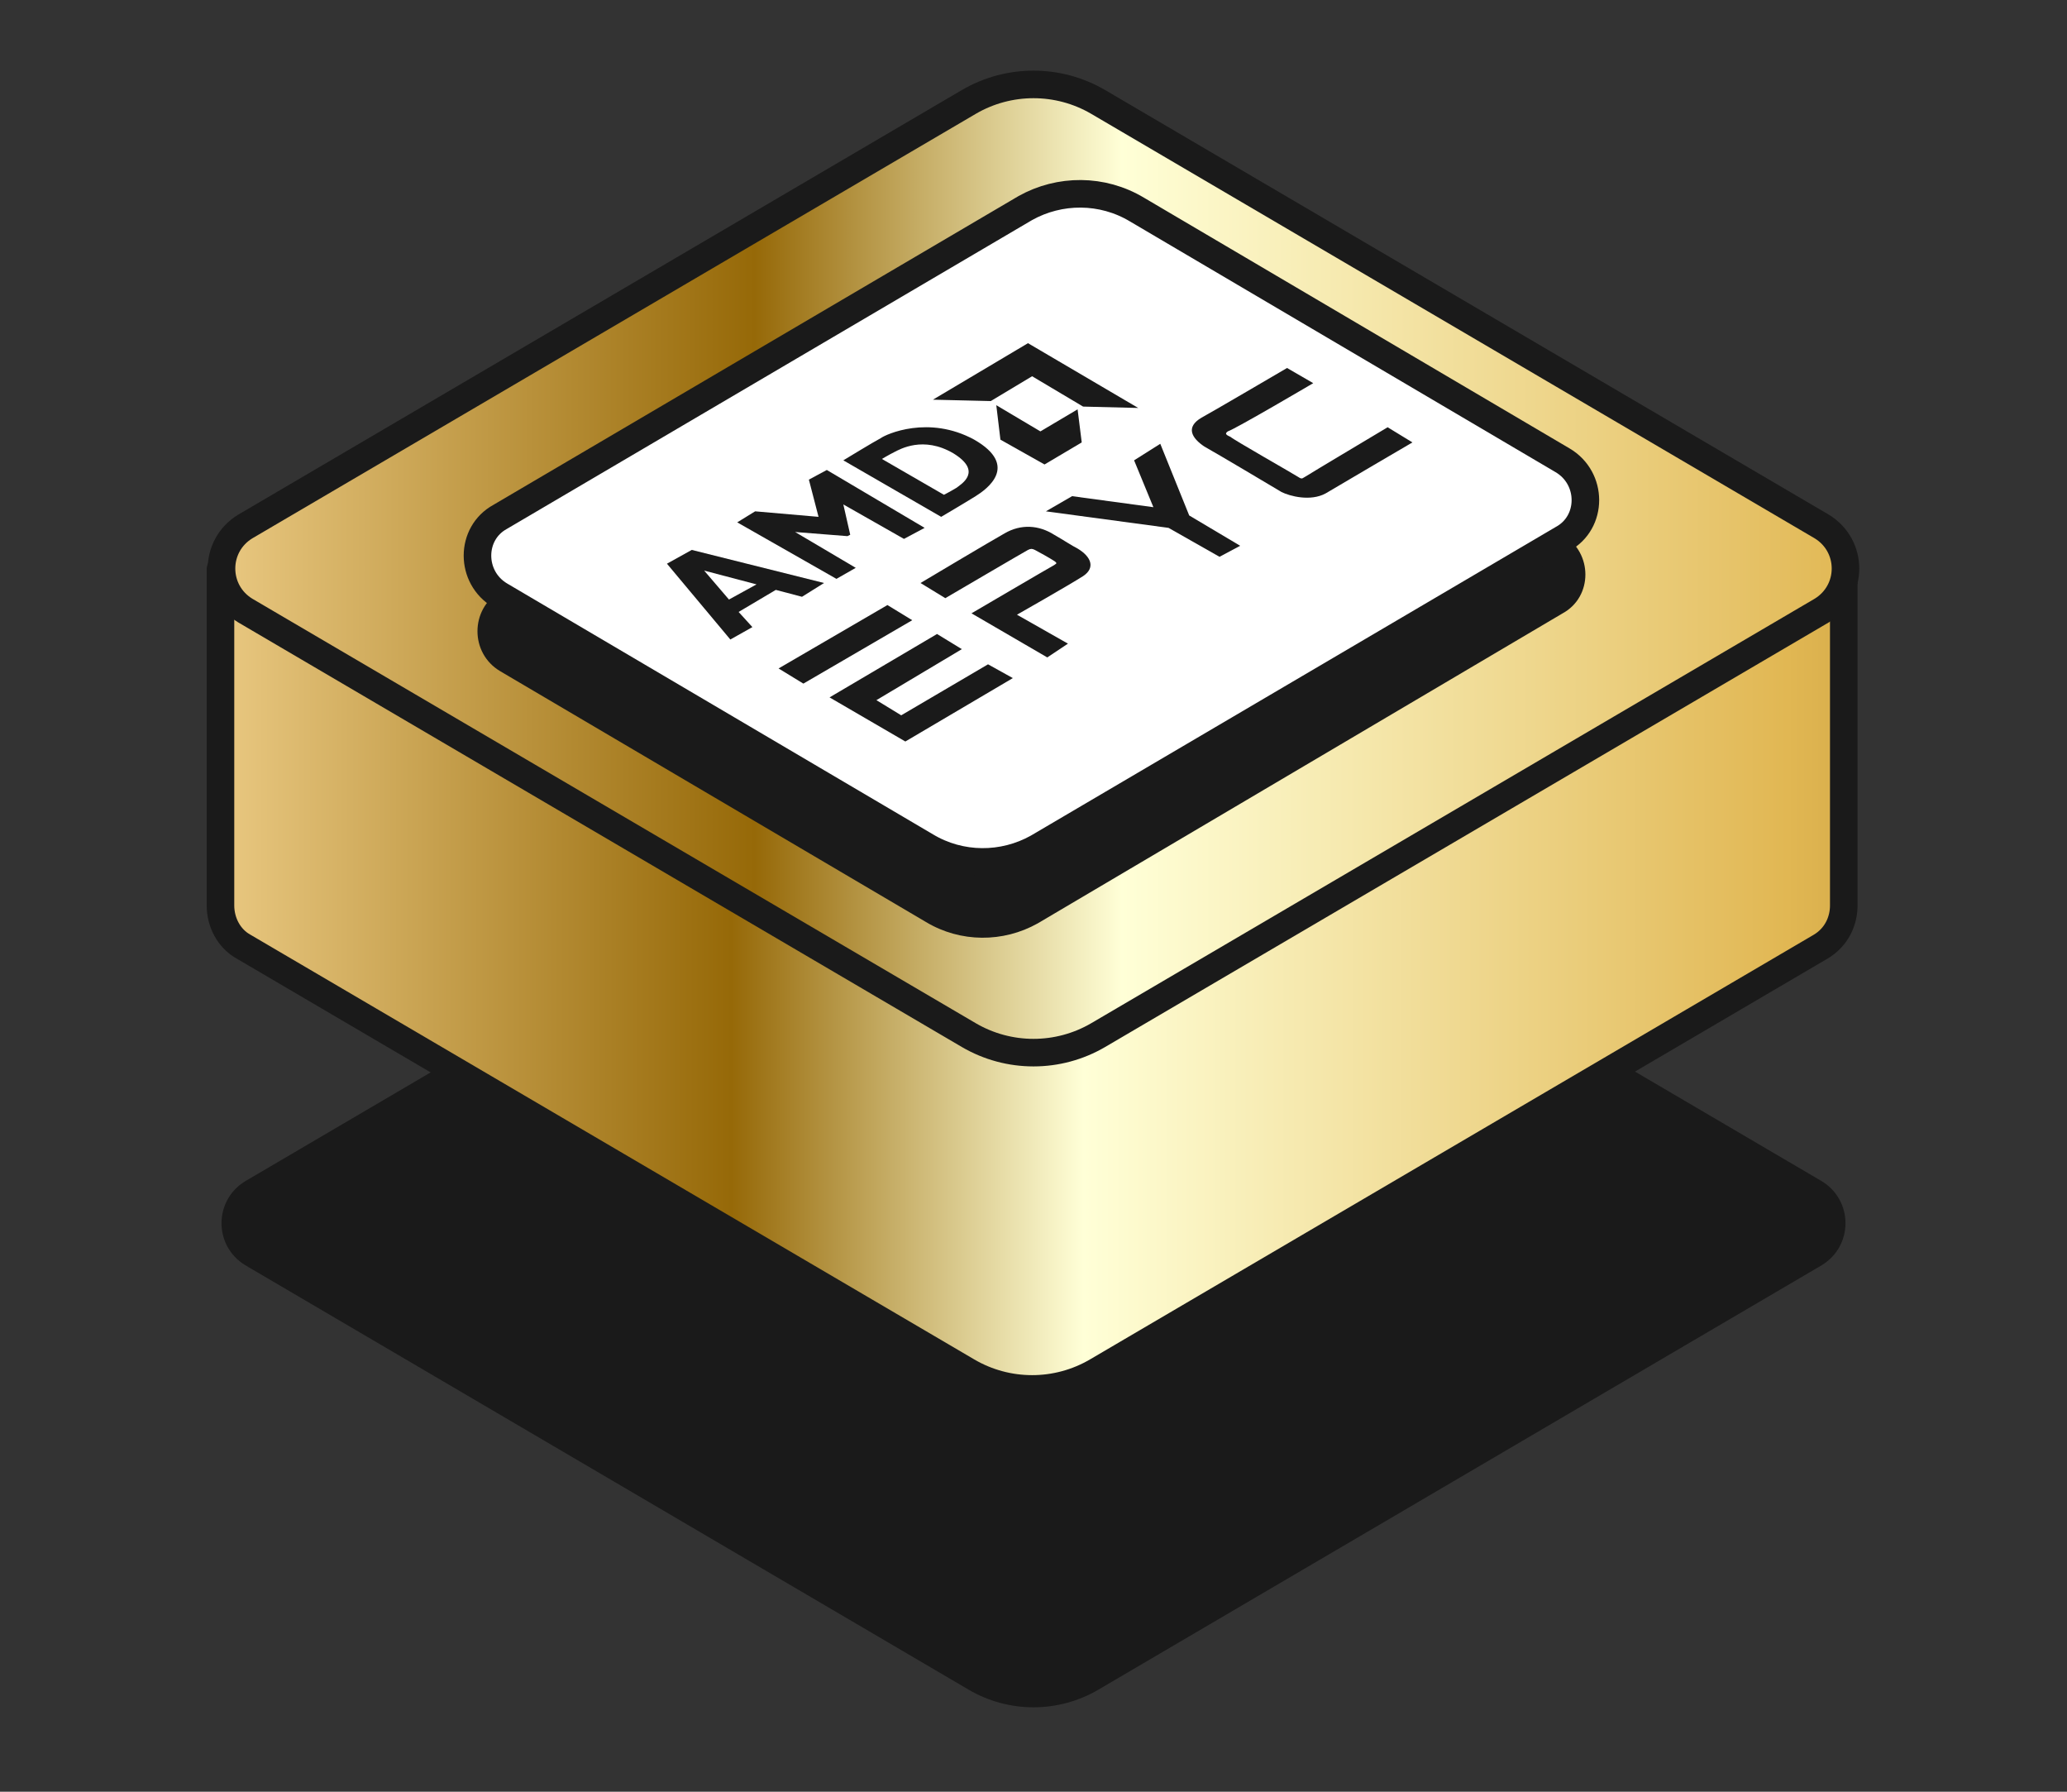
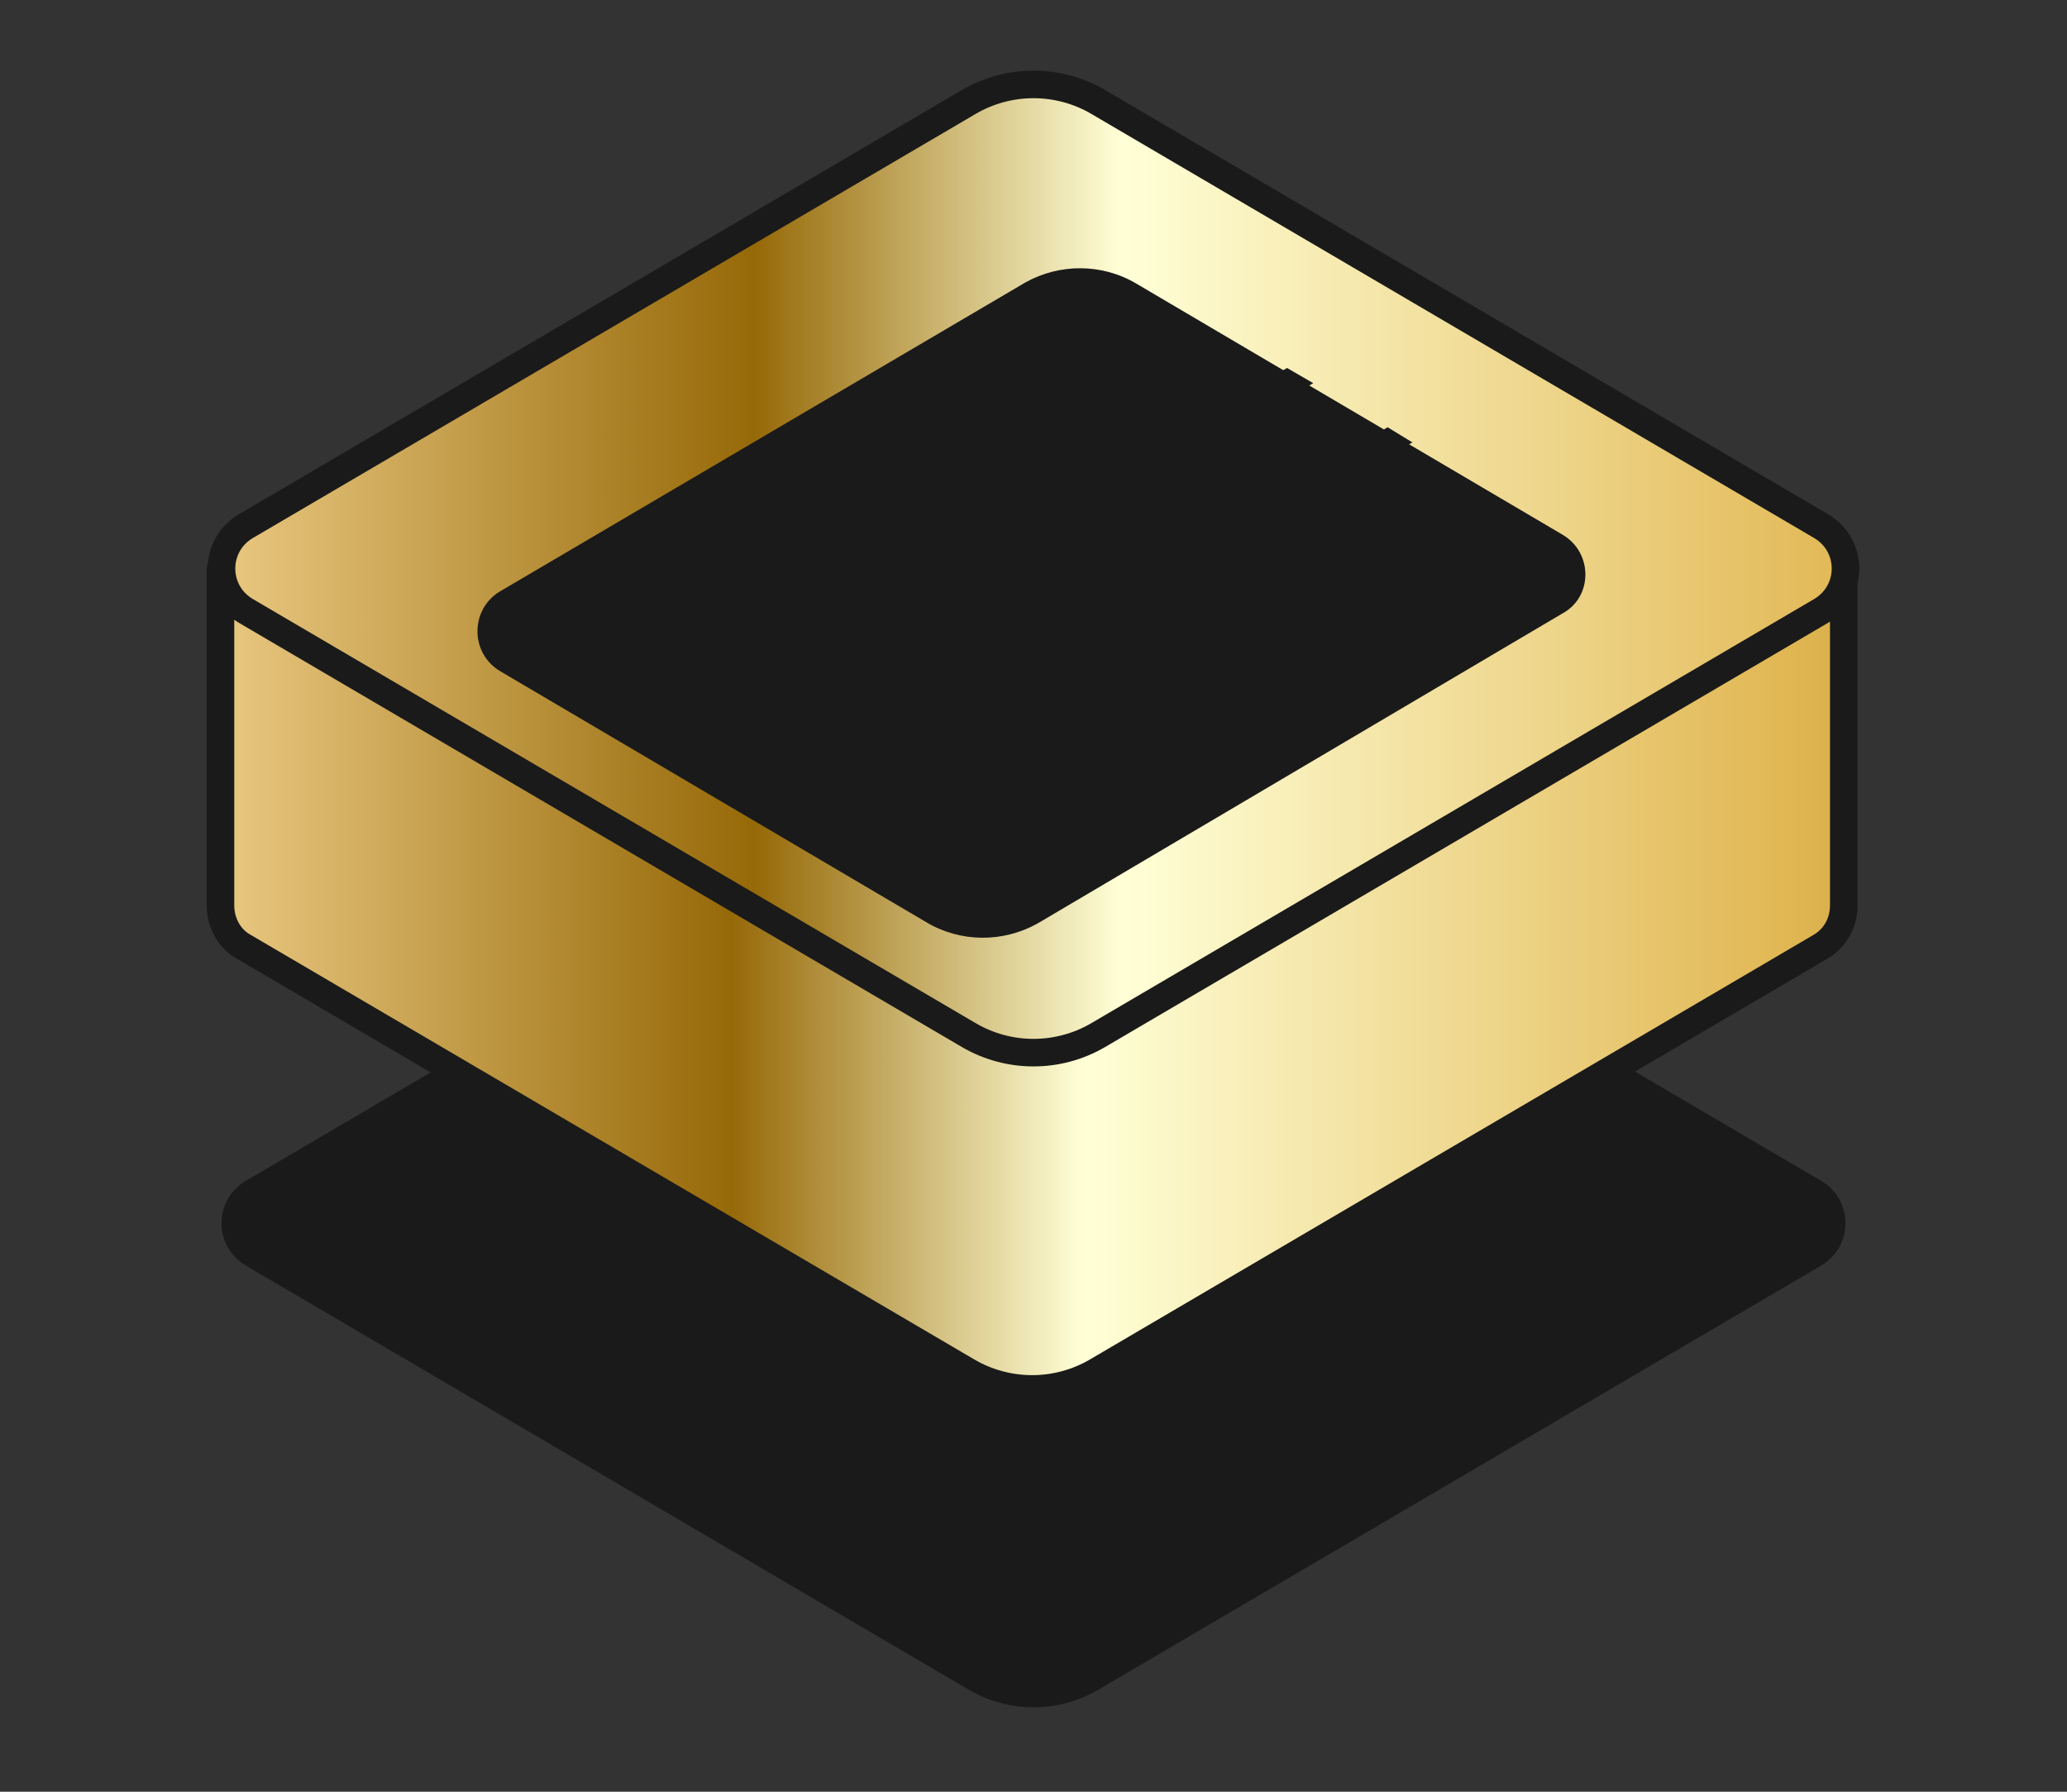
<svg xmlns="http://www.w3.org/2000/svg" version="1.1" id="Layer_1" x="0px" y="0px" viewBox="0 0 150 130" style="enable-background:new 0 0 150 130;" xml:space="preserve">
  <rect x="0" y="0" width="150" height="130" fill="#333333" stroke="none" />
  <style type="text/css">
	.st0{fill:#1A1A1A;}
	.st1{fill:url(#SVGID_1_);stroke:#1A1A1A;stroke-width:2;stroke-linecap:round;stroke-linejoin:round;stroke-miterlimit:10;}
	.st2{fill:url(#SVGID_2_);stroke:#1A1A1A;stroke-width:2;stroke-linecap:round;stroke-linejoin:round;stroke-miterlimit:10;}
	.st3{fill:#FFFFFF;stroke:#1A1A1A;stroke-width:2;stroke-linecap:round;stroke-linejoin:bevel;stroke-miterlimit:10;}
</style>
  <g>
    <path class="st0" d="M70.3,122.6L17.8,91.8c-2.3-1.4-2.3-4.7,0-6.1l52.5-30.8c2.9-1.7,6.5-1.7,9.4,0l52.5,30.8   c2.3,1.4,2.3,4.7,0,6.1l-52.5,30.8C76.8,124.3,73.2,124.3,70.3,122.6z" />
    <linearGradient id="SVGID_1_" gradientUnits="userSpaceOnUse" x1="16.039" y1="65.637" x2="290.576" y2="65.637">
      <stop offset="0" style="stop-color:#E9C881" />
      <stop offset="0.135" style="stop-color:#966908" />
      <stop offset="0.228" style="stop-color:#FFFFD7" />
      <stop offset="0.414" style="stop-color:#E1B753" />
      <stop offset="0.519" style="stop-color:#A77D20" />
      <stop offset="0.635" style="stop-color:#F1C669" />
      <stop offset="0.772" style="stop-color:#996800" />
      <stop offset="0.885" style="stop-color:#F3E1A1" />
      <stop offset="1" style="stop-color:#946A0E" />
    </linearGradient>
    <path class="st1" d="M95.8,41.3l-16.2-9.5c-2.9-1.7-6.5-1.7-9.4,0l-16.2,9.5H16v24.4l0,0c0,1.2,0.6,2.4,1.7,3l52.5,30.8   c2.9,1.7,6.5,1.7,9.4,0l52.5-30.8c1.2-0.7,1.7-1.9,1.7-3V41.3H95.8z" />
    <linearGradient id="SVGID_2_" gradientUnits="userSpaceOnUse" x1="16.039" y1="41.251" x2="302.738" y2="41.251">
      <stop offset="0" style="stop-color:#E9C881" />
      <stop offset="0.135" style="stop-color:#966908" />
      <stop offset="0.228" style="stop-color:#FFFFD7" />
      <stop offset="0.414" style="stop-color:#E1B753" />
      <stop offset="0.519" style="stop-color:#A77D20" />
      <stop offset="0.635" style="stop-color:#F1C669" />
      <stop offset="0.772" style="stop-color:#996800" />
      <stop offset="0.885" style="stop-color:#F3E1A1" />
      <stop offset="1" style="stop-color:#946A0E" />
    </linearGradient>
    <path class="st2" d="M70.3,75.1L17.8,44.3c-2.3-1.4-2.3-4.7,0-6.1L70.3,7.4c2.9-1.7,6.5-1.7,9.4,0l52.5,30.8c2.3,1.4,2.3,4.7,0,6.1   L79.7,75.1C76.8,76.8,73.2,76.8,70.3,75.1z" />
    <g>
      <g>
        <path class="st0" d="M36.3,42.9l38.1-22.4c2.5-1.4,5.6-1.4,8.1,0.1l30.9,18.2c2.2,1.3,2.2,4.5,0,5.7L75.3,67     c-2.5,1.4-5.6,1.4-8.1-0.1L36.3,48.7C34.1,47.4,34.1,44.2,36.3,42.9z" />
      </g>
      <g>
-         <path class="st3" d="M36.3,37.5l38.1-22.4c2.5-1.4,5.6-1.4,8.1,0.1l30.9,18.2c2.2,1.3,2.2,4.5,0,5.7L75.3,61.5     c-2.5,1.4-5.6,1.4-8.1-0.1L36.3,43.2C34.1,41.9,34.1,38.7,36.3,37.5z" />
-       </g>
+         </g>
    </g>
    <g>
      <g>
        <g>
          <g>
-             <polygon class="st0" points="56.5,48.5 64.4,43.9 66.2,45 58.3,49.6      " />
            <polygon class="st0" points="60.2,50.6 68,46 69.8,47.1 63.6,50.8 65.4,51.9 71.7,48.2 73.5,49.2 65.7,53.8      " />
            <path class="st0" d="M76,47.7l-5.5-3.2c0,0,5.8-3.4,6-3.5c0.1-0.1,0.3-0.1,0-0.3s-1.2-0.7-1.4-0.8c-0.2-0.1-0.3-0.1-0.5,0       s-6,3.5-6,3.5l-1.8-1.1c0,0,5.2-3.1,6.1-3.6c1.2-0.7,2.5-0.6,3.6,0.1c0.7,0.4,1.3,0.8,1.7,1c1,0.6,1.3,1.4,0.4,2       c-1.1,0.7-4.8,2.8-4.8,2.8l3.7,2.1L76,47.7L76,47.7z" />
            <polygon class="st0" points="75.9,37.1 84.8,38.3 88.5,40.4 90,39.6 86.3,37.4 84.2,32.2 82.3,33.4 83.7,36.8 77.8,36      " />
            <path class="st0" d="M95.3,27.8l-1.9-1.1c0,0-5.8,3.4-6.2,3.6c-1.2,0.7-0.7,1.5,0.2,2.1c0.9,0.5,5.1,3,5.6,3.3       c0.6,0.3,2.1,0.7,3.2,0.1c1-0.6,6.3-3.7,6.3-3.7l-1.8-1.1c0,0-5.7,3.4-6,3.6c-0.2,0.1-0.2,0.2-0.5,0c-0.3-0.2-4.7-2.7-4.9-2.9       c-0.2-0.1-0.5-0.2-0.2-0.4C89.7,31.1,95.3,27.8,95.3,27.8z" />
          </g>
        </g>
      </g>
      <g>
        <g>
          <g>
            <path class="st0" d="M50.2,39.9l-1.8,1l4.6,5.5l1.6-0.9l-1-1.1l2.7-1.6l1.9,0.5l1.6-1L50.2,39.9z M52.9,43.5l-1.8-2.1l3.8,1       L52.9,43.5z" />
            <polygon class="st0" points="60.7,42 53.5,37.9 54.8,37.1 59.4,37.5 58.7,34.8 60,34.1 67.1,38.3 65.6,39.1 61.2,36.6        61.7,38.8 61.5,38.9 57.7,38.6 62.1,41.2      " />
            <path class="st0" d="M63.9,31.8c-0.4,0.2-2.7,1.6-2.7,1.6l7.1,4.1c0,0,1.7-1,2.5-1.5c0.8-0.5,3.2-2.2-0.1-4.1       C67.4,30.1,64.3,31.5,63.9,31.8z M69.4,35.4c-0.5,0.3-0.9,0.5-0.9,0.5L64,33.3c0,0,0.5-0.3,0.9-0.5c0.4-0.2,2.1-1.2,4.3,0.1       C71.3,34.2,69.8,35.1,69.4,35.4z" />
            <polygon class="st0" points="72.6,31.9 75.8,33.7 78.5,32.1 78.2,29.7 75.5,31.3 72.3,29.4      " />
            <polygon class="st0" points="67.7,29 74.6,24.9 82.6,29.6 78.6,29.5 74.9,27.3 71.9,29.1      " />
          </g>
        </g>
      </g>
    </g>
  </g>
</svg>